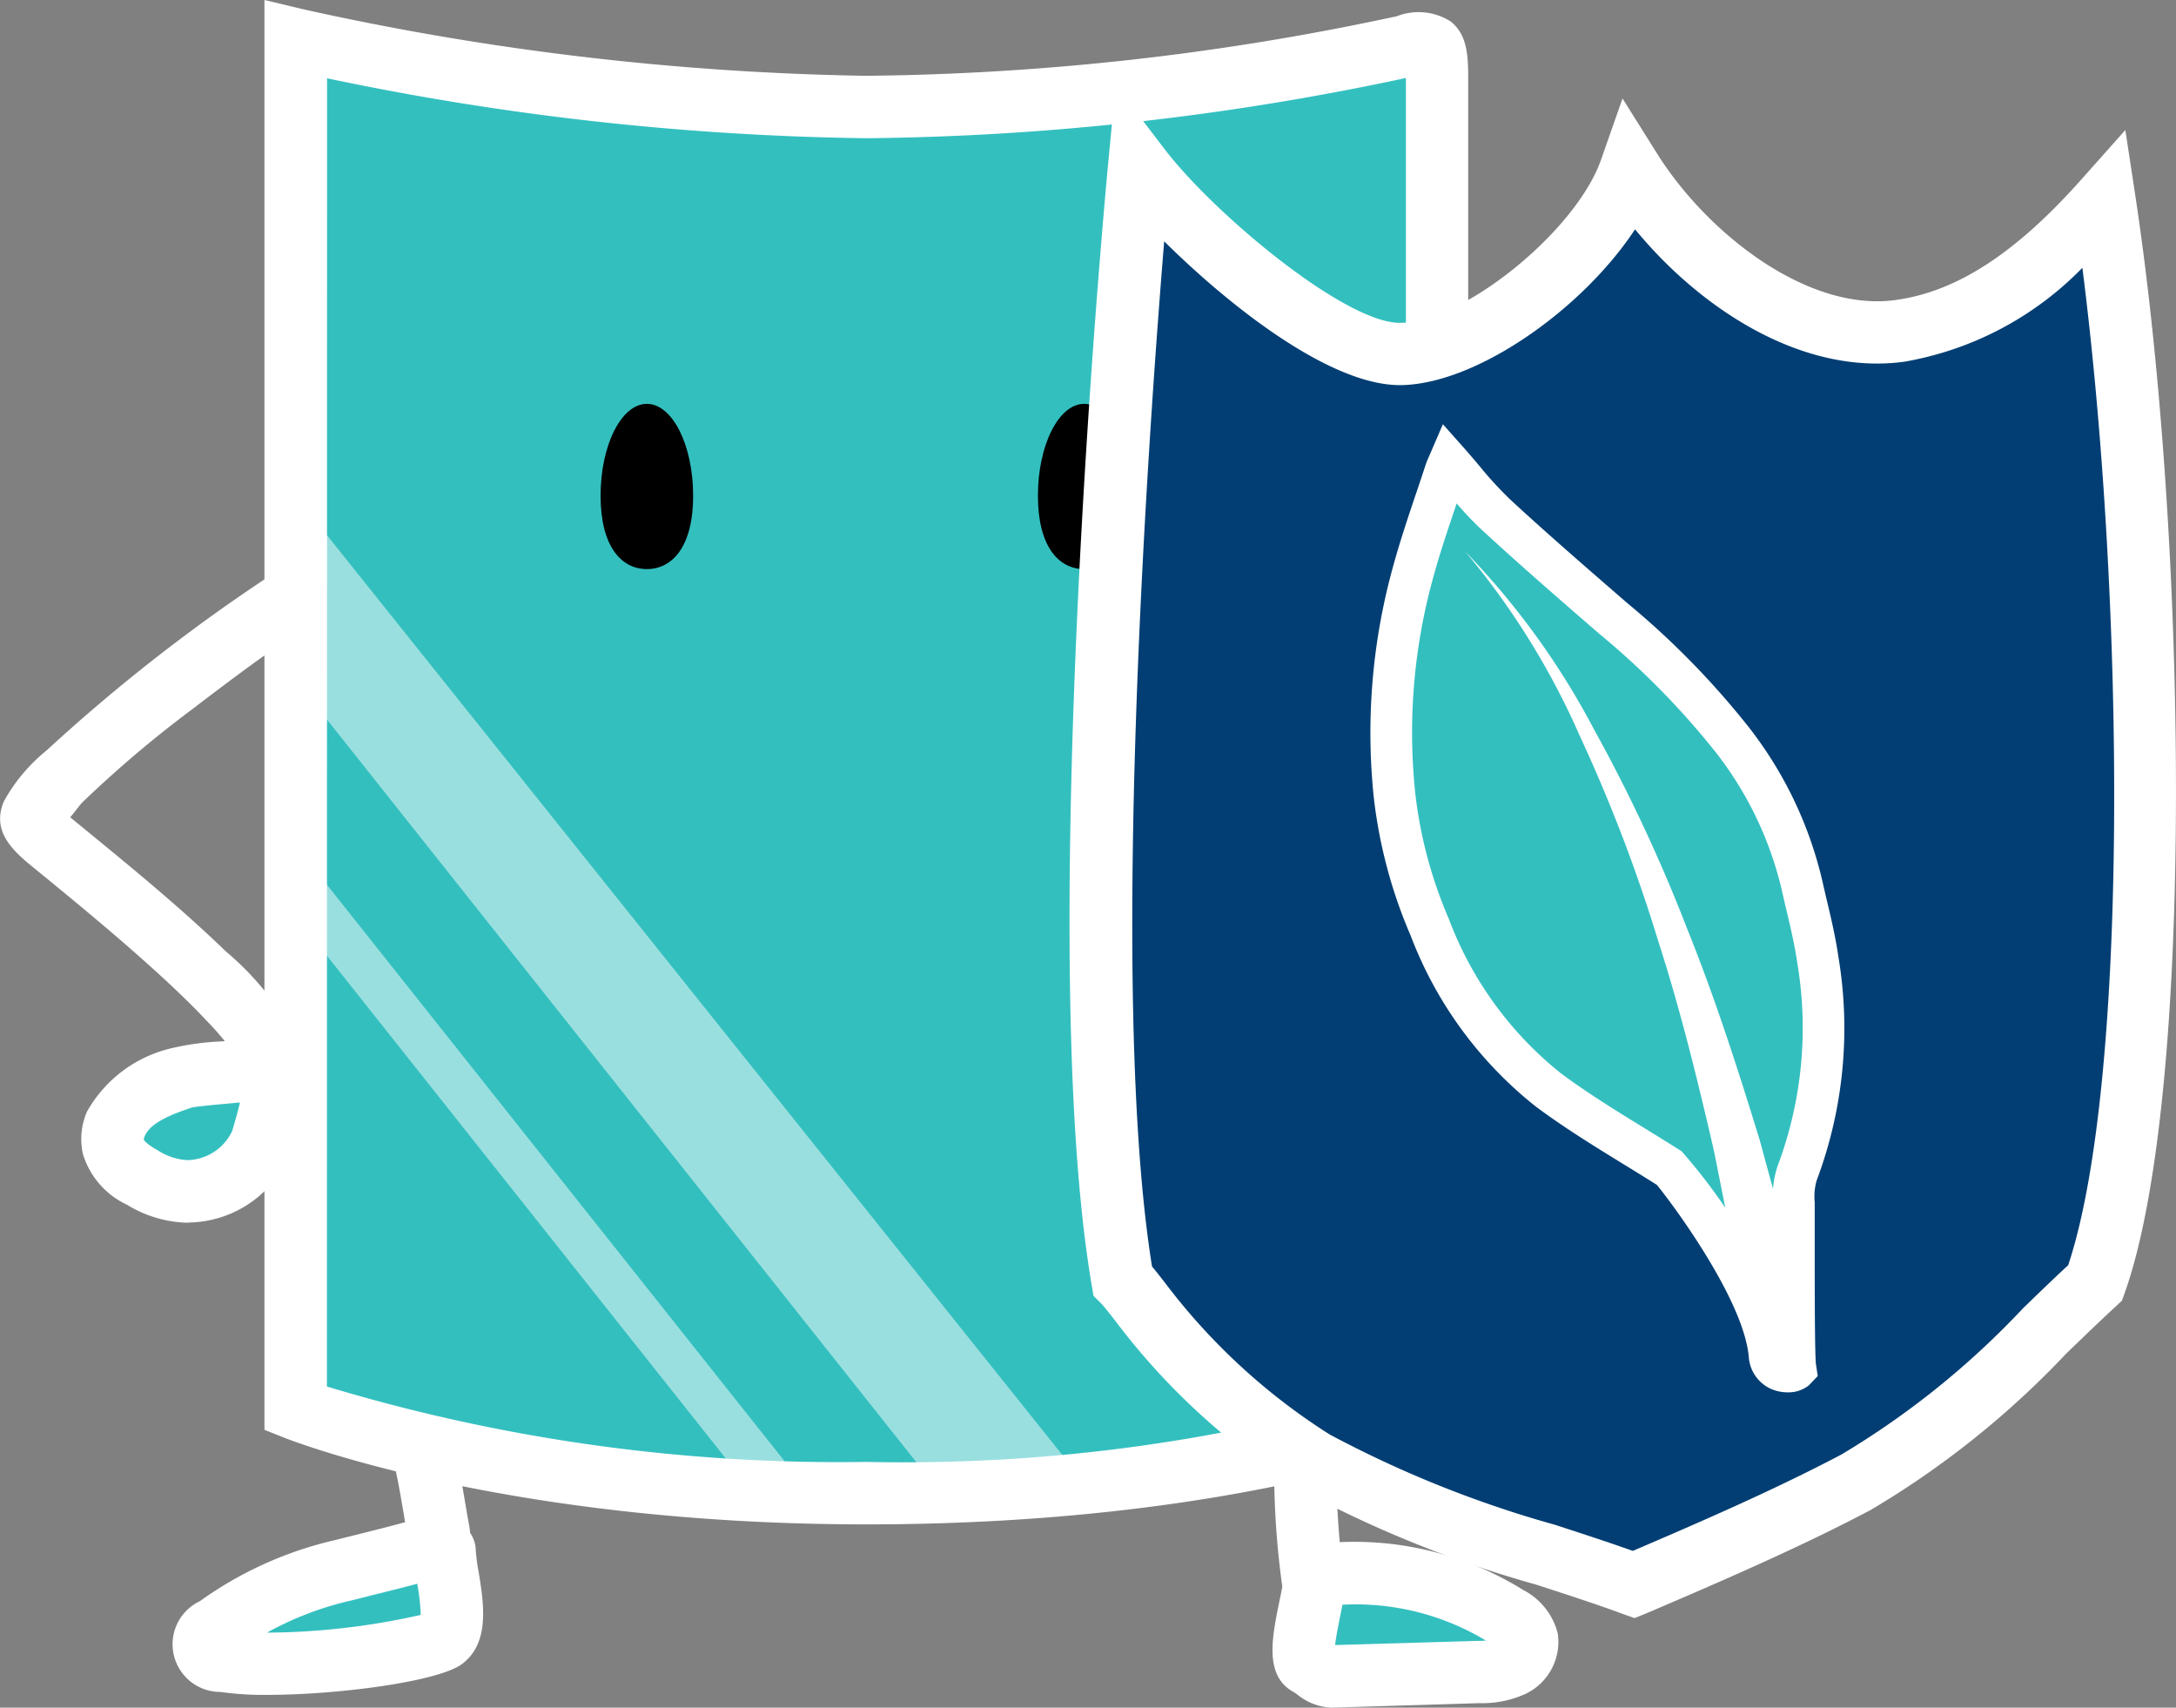
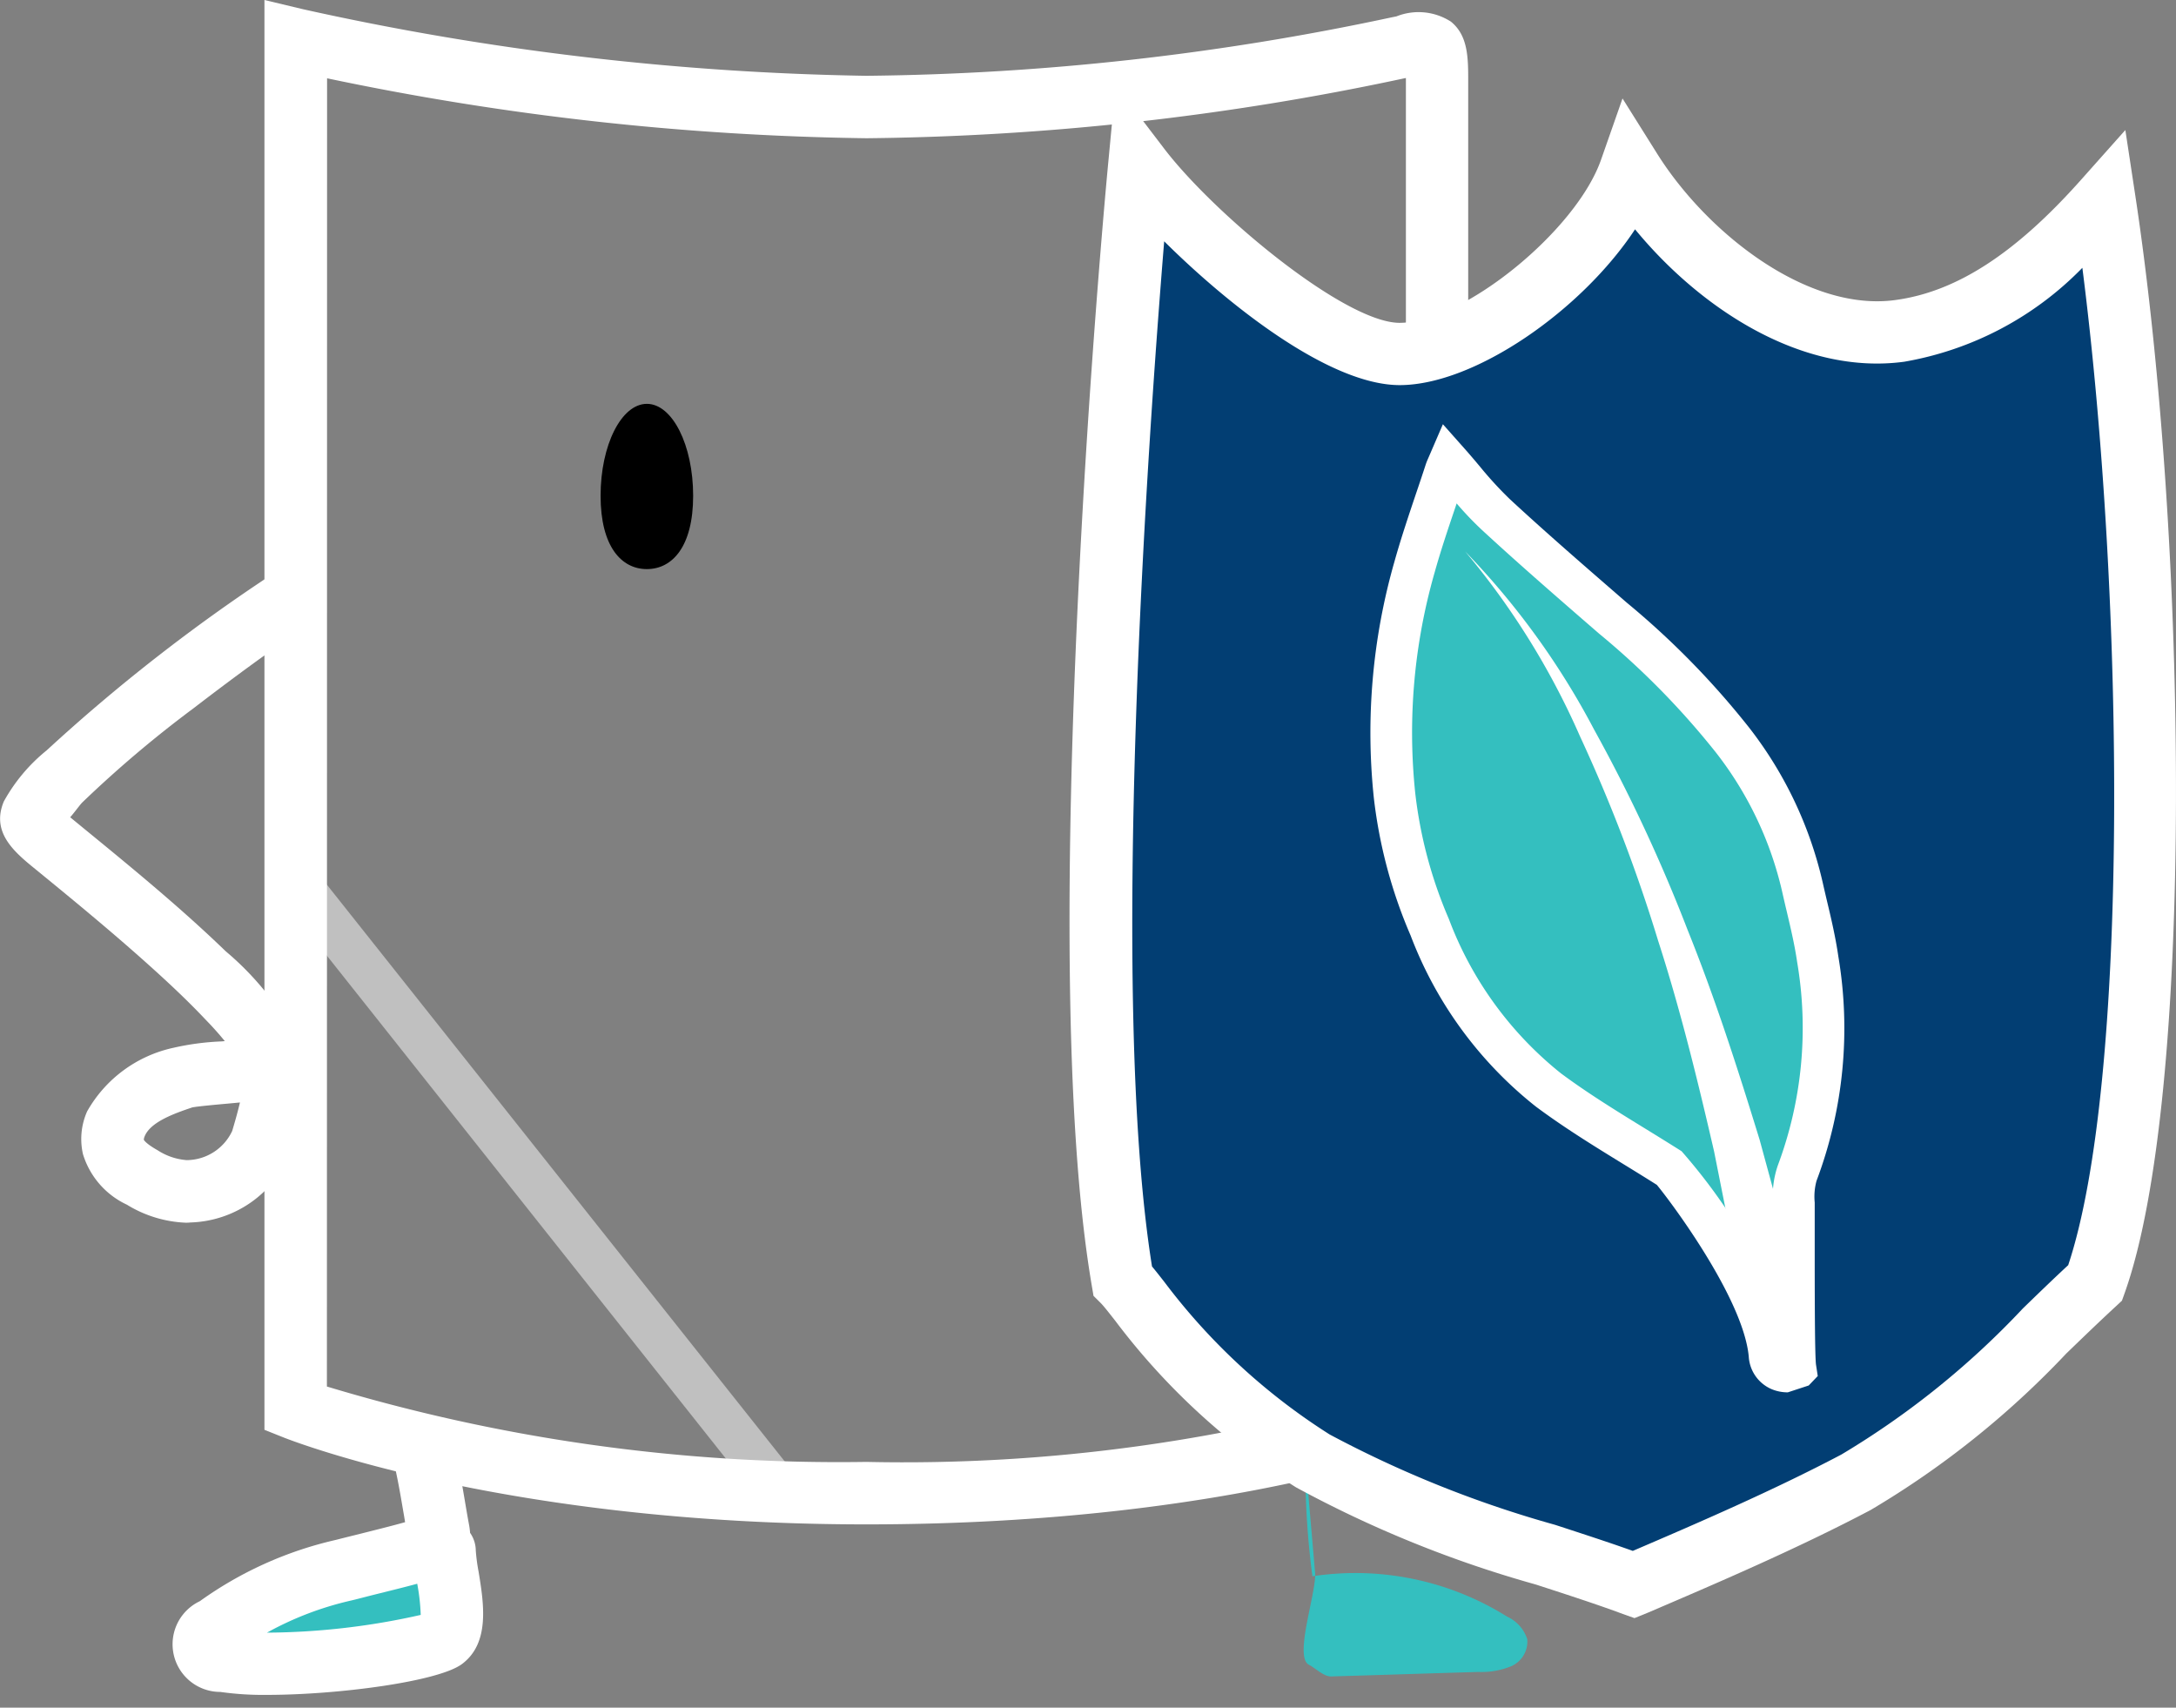
<svg xmlns="http://www.w3.org/2000/svg" width="52.285" height="41.025" viewBox="0 0 52.285 41.025">
  <rect x="0" y="0" width="52.285" height="41.025" fill="#808080" stroke="none" />
  <g id="mascotte_34" transform="translate(-2208.226 -228.526)">
    <g id="Groupe_4543" data-name="Groupe 4543">
      <g id="Groupe_4531" data-name="Groupe 4531">
        <path id="Tracé_16743" data-name="Tracé 16743" d="M2218.4,263.413c.153.6.238,1.227.35,1.837a.609.609,0,0,1,0,.346,14.163,14.163,0,0,1-2.268.653,8.314,8.314,0,0,0-3.034,1.368c-.166.111-.348.272-.317.471.034.22.3.308.515.345a14.085,14.085,0,0,0,5.235-.531c.443-.33.035-1.566.029-2.119" fill="#34bfbf" />
        <path id="Tracé_16744" data-name="Tracé 16744" d="M2214.649,269.244a7.341,7.341,0,0,1-1.13-.071,1.145,1.145,0,0,1-.491-2.18,9.039,9.039,0,0,1,3.263-1.471c.157-.04.348-.088.552-.138.3-.076.775-.193,1.117-.289-.014-.087-.029-.173-.044-.26-.074-.433-.143-.842-.243-1.238a.75.75,0,1,1,1.455-.368c.115.454.193.912.268,1.355.03.177.06.355.092.53a1.8,1.8,0,0,1,.033.237.751.751,0,0,1,.137.423,4.332,4.332,0,0,0,.067.507c.125.765.281,1.717-.4,2.223C2218.754,268.929,2216.324,269.244,2214.649,269.244Zm-.008-1.495h.01a17.16,17.16,0,0,0,3.684-.426,4.862,4.862,0,0,0-.084-.749c-.275.075-.618.16-1.046.266-.2.05-.385.1-.537.136A7.664,7.664,0,0,0,2214.641,267.749Zm3.382-2.293Z" fill="#fff" />
      </g>
      <g id="Groupe_4532" data-name="Groupe 4532">
        <path id="Tracé_16745" data-name="Tracé 16745" d="M2239.593,263.621a19.471,19.471,0,0,0,.168,2.774,6.871,6.871,0,0,1,4.683.972.9.9,0,0,1,.479.539.647.647,0,0,1-.384.649,1.877,1.877,0,0,1-.788.138c-1.23.036-2.307.072-3.537.108-.184.005-.379-.2-.542-.283-.363-.2.209-1.793.151-2.232" fill="#34bfbf" />
-         <path id="Tracé_16746" data-name="Tracé 16746" d="M2240.207,269.551a1.4,1.4,0,0,1-.809-.315c-.029-.021-.057-.042-.084-.058-.715-.384-.528-1.3-.346-2.186.021-.1.048-.232.069-.349l-.02-.147a20.491,20.491,0,0,1-.175-2.88.751.751,0,0,1,.751-.745h0a.75.75,0,0,1,.745.756,19.492,19.492,0,0,0,.08,1.948,7.684,7.684,0,0,1,4.411,1.151,1.618,1.618,0,0,1,.827,1.044,1.384,1.384,0,0,1-.787,1.456,2.526,2.526,0,0,1-1.1.217l-3.537.108Zm.165-1.469Zm-.065-.041.008.006,3.414-.1c.064,0,.133,0,.2-.008a6.07,6.07,0,0,0-3.446-.861c-.014.069-.029.142-.044.219C2240.4,267.494,2240.329,267.827,2240.307,268.041Zm-.28-.184,0,0Z" fill="#fff" />
      </g>
      <g id="Groupe_4533" data-name="Groupe 4533">
-         <path id="Tracé_16747" data-name="Tracé 16747" d="M2242.757,262.367s-4.84,2.03-13.713,2.03c-8.6,0-13.714-2.03-13.714-2.03v-32.89a67.349,67.349,0,0,0,13.714,1.625,70.9,70.9,0,0,0,13.713-1.625Z" fill="#34bfbf" />
-       </g>
+         </g>
      <g id="Groupe_4534" data-name="Groupe 4534" opacity="0.5">
-         <path id="Tracé_16748" data-name="Tracé 16748" d="M2230.836,264.4l-15.465-19.484-.041-4.473,18.957,23.707Z" fill="#fff" />
-       </g>
+         </g>
      <g id="Groupe_4535" data-name="Groupe 4535" opacity="0.5">
        <path id="Tracé_16749" data-name="Tracé 16749" d="M2226.22,264.264l-10.8-13.611-.061-1.782,12.313,15.508Z" fill="#fff" />
      </g>
      <g id="Groupe_4536" data-name="Groupe 4536">
        <path id="Tracé_16750" data-name="Tracé 16750" d="M2229.044,265.148c-8.649,0-13.777-2-13.991-2.083l-.473-.189v-34.35l.925.221a67.139,67.139,0,0,0,13.539,1.6,63.049,63.049,0,0,0,12.6-1.4l.137-.028a1.437,1.437,0,0,1,1.308.127c.415.337.415.873.415,1.439v32.382l-.461.193C2242.844,263.145,2237.966,265.148,2229.044,265.148Zm-12.963-3.312a42.543,42.543,0,0,0,12.963,1.811,41.105,41.105,0,0,0,12.963-1.8V230.4l-.059.012a64.612,64.612,0,0,1-12.9,1.435,67.018,67.018,0,0,1-12.963-1.44Zm26.675.532h0Z" fill="#fff" />
      </g>
      <g id="Groupe_4537" data-name="Groupe 4537">
        <path id="Tracé_16751" data-name="Tracé 16751" d="M2224.881,240.437c0,1.219-.5,1.761-1.112,1.761s-1.112-.542-1.112-1.761.5-2.209,1.112-2.209S2224.881,239.217,2224.881,240.437Z" />
      </g>
      <g id="Groupe_4538" data-name="Groupe 4538">
-         <path id="Tracé_16752" data-name="Tracé 16752" d="M2235.389,240.437c0,1.219-.5,1.761-1.112,1.761s-1.112-.542-1.112-1.761.5-2.209,1.112-2.209S2235.389,239.217,2235.389,240.437Z" />
-       </g>
+         </g>
      <g id="Groupe_4540" data-name="Groupe 4540">
        <g id="Groupe_4539" data-name="Groupe 4539">
          <path id="Tracé_16753" data-name="Tracé 16753" d="M2214.8,242.3a42.44,42.44,0,0,0-5.454,4.254,4.145,4.145,0,0,0-1.029,1.228c-.288.694.177,1.147.667,1.549.9.735,1.793,1.467,2.659,2.237.525.467,1.043.945,1.526,1.457a7.623,7.623,0,0,1,.55.627,2.837,2.837,0,0,1,.176.257c.033.052.16.307.108.178.354.886,1.806.5,1.448-.4a7.044,7.044,0,0,0-1.8-2.306c-.865-.836-1.785-1.614-2.712-2.379-.341-.281-.683-.559-1.024-.84-.038-.031-.147-.161-.2-.162-.006,0-.036.318.025.306.11-.021.369-.406.461-.5a27.8,27.8,0,0,1,2.677-2.266c.874-.671,1.762-1.328,2.673-1.946.8-.54.045-1.841-.757-1.3Z" fill="#fff" />
        </g>
      </g>
      <g id="Groupe_4541" data-name="Groupe 4541">
-         <path id="Tracé_16754" data-name="Tracé 16754" d="M2214.907,254.426c-.187.735-.169.757-.383,1.485a1.951,1.951,0,0,1-1.768,1.238,2.086,2.086,0,0,1-1.113-.333,1.286,1.286,0,0,1-.694-.735.9.9,0,0,1,.064-.556,2.437,2.437,0,0,1,1.625-1.113c.239-.078,1.729-.157,1.968-.235" fill="#34bfbf" />
        <path id="Tracé_16755" data-name="Tracé 16755" d="M2212.682,257.9a2.919,2.919,0,0,1-1.406-.432,1.977,1.977,0,0,1-1.057-1.216,1.636,1.636,0,0,1,.1-1.025,3.147,3.147,0,0,1,2.08-1.53,6.282,6.282,0,0,1,1.151-.152c.294-.027.737-.067.846-.092a.733.733,0,0,1,.846.3.752.752,0,0,1,.389.856c-.067.261-.107.431-.141.574-.064.268-.108.454-.25.936a2.672,2.672,0,0,1-2.444,1.776C2212.761,257.9,2212.721,257.9,2212.682,257.9Zm-1-1.991s.04.087.33.25a1.487,1.487,0,0,0,.7.238,1.216,1.216,0,0,0,1.093-.7c.1-.333.145-.512.187-.685l-.3.028c-.293.026-.737.067-.846.091-.463.154-1,.355-1.141.687a.229.229,0,0,0-.023.091Z" fill="#fff" />
      </g>
      <g id="Groupe_4542" data-name="Groupe 4542">
        <path id="Tracé_16756" data-name="Tracé 16756" d="M2235.2,259.294a17.585,17.585,0,0,0,4.568,4.33c1.923,1.233,5.613,2.19,7.711,2.972,1.6-.683,3.588-1.533,5.338-2.458,2.18-1.151,3.886-3.068,5.75-4.792,1.65-4.61,1.472-17.782.224-26a8.5,8.5,0,0,1-4.913,3.134c-2.407.333-5.068-1.622-6.474-3.865-.707,2.014-3.691,4.411-5.539,4.42-1.765.01-5.112-2.969-6.268-4.485C2235.6,232.546,2233.829,251.259,2235.2,259.294Z" fill="#023e73" />
        <path id="Tracé_16757" data-name="Tracé 16757" d="M2247.5,267.4l-.282-.1c-.587-.219-1.318-.457-2.092-.708a27.6,27.6,0,0,1-5.763-2.336,16.4,16.4,0,0,1-4.34-4c-.144-.183-.279-.357-.352-.429l-.17-.169-.04-.236c-1.374-8.041.317-26.177.39-26.945l.181-1.91,1.163,1.525c1.206,1.581,4.348,4.19,5.662,4.19h.005c1.523-.008,4.234-2.206,4.834-3.918l.516-1.472.829,1.321c1.206,1.924,3.626,3.816,5.735,3.52,1.465-.2,2.881-1.12,4.455-2.889l1.063-1.194.24,1.58c1.264,8.328,1.426,21.662-.26,26.371l-.062.173-.134.125c-.407.375-.806.761-1.205,1.146a21.52,21.52,0,0,1-4.7,3.758c-1.757.928-3.742,1.777-5.337,2.46Zm-11.594-8.449c.088.105.184.228.3.376a15.03,15.03,0,0,0,3.969,3.661,26.749,26.749,0,0,0,5.417,2.171c.671.219,1.311.427,1.867.626,1.531-.656,3.384-1.456,5.01-2.314a20.123,20.123,0,0,0,4.363-3.511c.36-.349.722-.7,1.089-1.04,1.456-4.374,1.37-15.9.34-23.96a7.835,7.835,0,0,1-4.279,2.256c-2.456.333-4.9-1.273-6.469-3.181-1.281,1.946-3.846,3.733-5.642,3.743h-.012c-1.689,0-4.114-1.92-5.66-3.455C2235.811,239.066,2234.863,252.439,2235.907,258.955Z" fill="#fff" />
      </g>
    </g>
    <g id="Groupe_4546" data-name="Groupe 4546">
      <g id="Groupe_4544" data-name="Groupe 4544">
        <path id="Tracé_16758" data-name="Tracé 16758" d="M2250.743,261.067c-.164-1.733-2.335-4.433-2.38-4.461-.982-.623-2-1.2-2.93-1.893a9.2,9.2,0,0,1-2.853-3.912,11.121,11.121,0,0,1-.846-3.169,14.388,14.388,0,0,1,.479-5.479c.217-.78.494-1.542.746-2.312.023-.071.058-.138.086-.2.381.429.72.879,1.126,1.255.919.848,1.866,1.665,2.81,2.486a19.682,19.682,0,0,1,2.869,2.923,9.092,9.092,0,0,1,1.683,3.53c.128.577.283,1.151.368,1.734a9.954,9.954,0,0,1-.493,5.147,1.823,1.823,0,0,0-.078.73c.016.294-.023,3.679.045,3.967C2251.394,261.488,2250.793,261.6,2250.743,261.067Z" fill="#34bfbf" />
-         <path id="Tracé_16759" data-name="Tracé 16759" d="M2251.183,261.976a1.01,1.01,0,0,1-.375-.071.909.909,0,0,1-.563-.791c-.133-1.4-1.883-3.732-2.209-4.123-.261-.165-.522-.326-.783-.486-.706-.434-1.436-.882-2.119-1.391A9.562,9.562,0,0,1,2242.12,251a11.7,11.7,0,0,1-.884-3.311,14.928,14.928,0,0,1,.495-5.668c.156-.558.342-1.11.522-1.645.078-.229.155-.458.23-.689.022-.067.051-.131.079-.195l.334-.774.523.589c.123.138.241.278.358.417a8.969,8.969,0,0,0,.734.8c.826.764,1.693,1.517,2.531,2.244l.267.232a19.867,19.867,0,0,1,2.94,3,9.5,9.5,0,0,1,1.772,3.723c.036.16.073.319.111.479.1.418.2.85.264,1.291a10.388,10.388,0,0,1-.522,5.4,1.429,1.429,0,0,0-.044.522c0,.1,0,.531,0,1.081,0,.9,0,2.576.031,2.814l.042.274-.217.227A.79.79,0,0,1,2251.183,261.976Zm-7.957-21.356-.024.074c-.177.522-.359,1.061-.507,1.593a13.941,13.941,0,0,0-.464,5.289,10.662,10.662,0,0,0,.808,3.027,8.629,8.629,0,0,0,2.693,3.709c.647.481,1.358.918,2.045,1.34.286.176.571.352.854.531a13.806,13.806,0,0,1,2.2,3.409c0-.313,0-.676,0-1.1,0-.523,0-.935,0-1.027a2.258,2.258,0,0,1,.112-.939,9.421,9.421,0,0,0,.464-4.893c-.058-.4-.15-.79-.248-1.206q-.059-.246-.114-.492a8.523,8.523,0,0,0-1.593-3.336,19.038,19.038,0,0,0-2.8-2.848l-.267-.231c-.844-.733-1.716-1.491-2.554-2.265A7.745,7.745,0,0,1,2243.226,240.62Z" fill="#fff" />
+         <path id="Tracé_16759" data-name="Tracé 16759" d="M2251.183,261.976a1.01,1.01,0,0,1-.375-.071.909.909,0,0,1-.563-.791c-.133-1.4-1.883-3.732-2.209-4.123-.261-.165-.522-.326-.783-.486-.706-.434-1.436-.882-2.119-1.391A9.562,9.562,0,0,1,2242.12,251a11.7,11.7,0,0,1-.884-3.311,14.928,14.928,0,0,1,.495-5.668c.156-.558.342-1.11.522-1.645.078-.229.155-.458.23-.689.022-.067.051-.131.079-.195l.334-.774.523.589c.123.138.241.278.358.417a8.969,8.969,0,0,0,.734.8c.826.764,1.693,1.517,2.531,2.244l.267.232a19.867,19.867,0,0,1,2.94,3,9.5,9.5,0,0,1,1.772,3.723c.036.16.073.319.111.479.1.418.2.85.264,1.291a10.388,10.388,0,0,1-.522,5.4,1.429,1.429,0,0,0-.044.522c0,.1,0,.531,0,1.081,0,.9,0,2.576.031,2.814l.042.274-.217.227Zm-7.957-21.356-.024.074c-.177.522-.359,1.061-.507,1.593a13.941,13.941,0,0,0-.464,5.289,10.662,10.662,0,0,0,.808,3.027,8.629,8.629,0,0,0,2.693,3.709c.647.481,1.358.918,2.045,1.34.286.176.571.352.854.531a13.806,13.806,0,0,1,2.2,3.409c0-.313,0-.676,0-1.1,0-.523,0-.935,0-1.027a2.258,2.258,0,0,1,.112-.939,9.421,9.421,0,0,0,.464-4.893c-.058-.4-.15-.79-.248-1.206q-.059-.246-.114-.492a8.523,8.523,0,0,0-1.593-3.336,19.038,19.038,0,0,0-2.8-2.848l-.267-.231c-.844-.733-1.716-1.491-2.554-2.265A7.745,7.745,0,0,1,2243.226,240.62Z" fill="#fff" />
      </g>
      <g id="Groupe_4545" data-name="Groupe 4545">
        <path id="Tracé_16760" data-name="Tracé 16760" d="M2243.431,241.774a18.547,18.547,0,0,1,3.1,4.283,38.8,38.8,0,0,1,2.247,4.815c.664,1.647,1.205,3.337,1.728,5.035l.7,2.568.62,2.591-1.476.273-.427-2.583-.511-2.569c-.393-1.7-.807-3.4-1.345-5.063a38.025,38.025,0,0,0-1.873-4.9A18.351,18.351,0,0,0,2243.431,241.774Z" fill="#fff" />
      </g>
    </g>
  </g>
</svg>